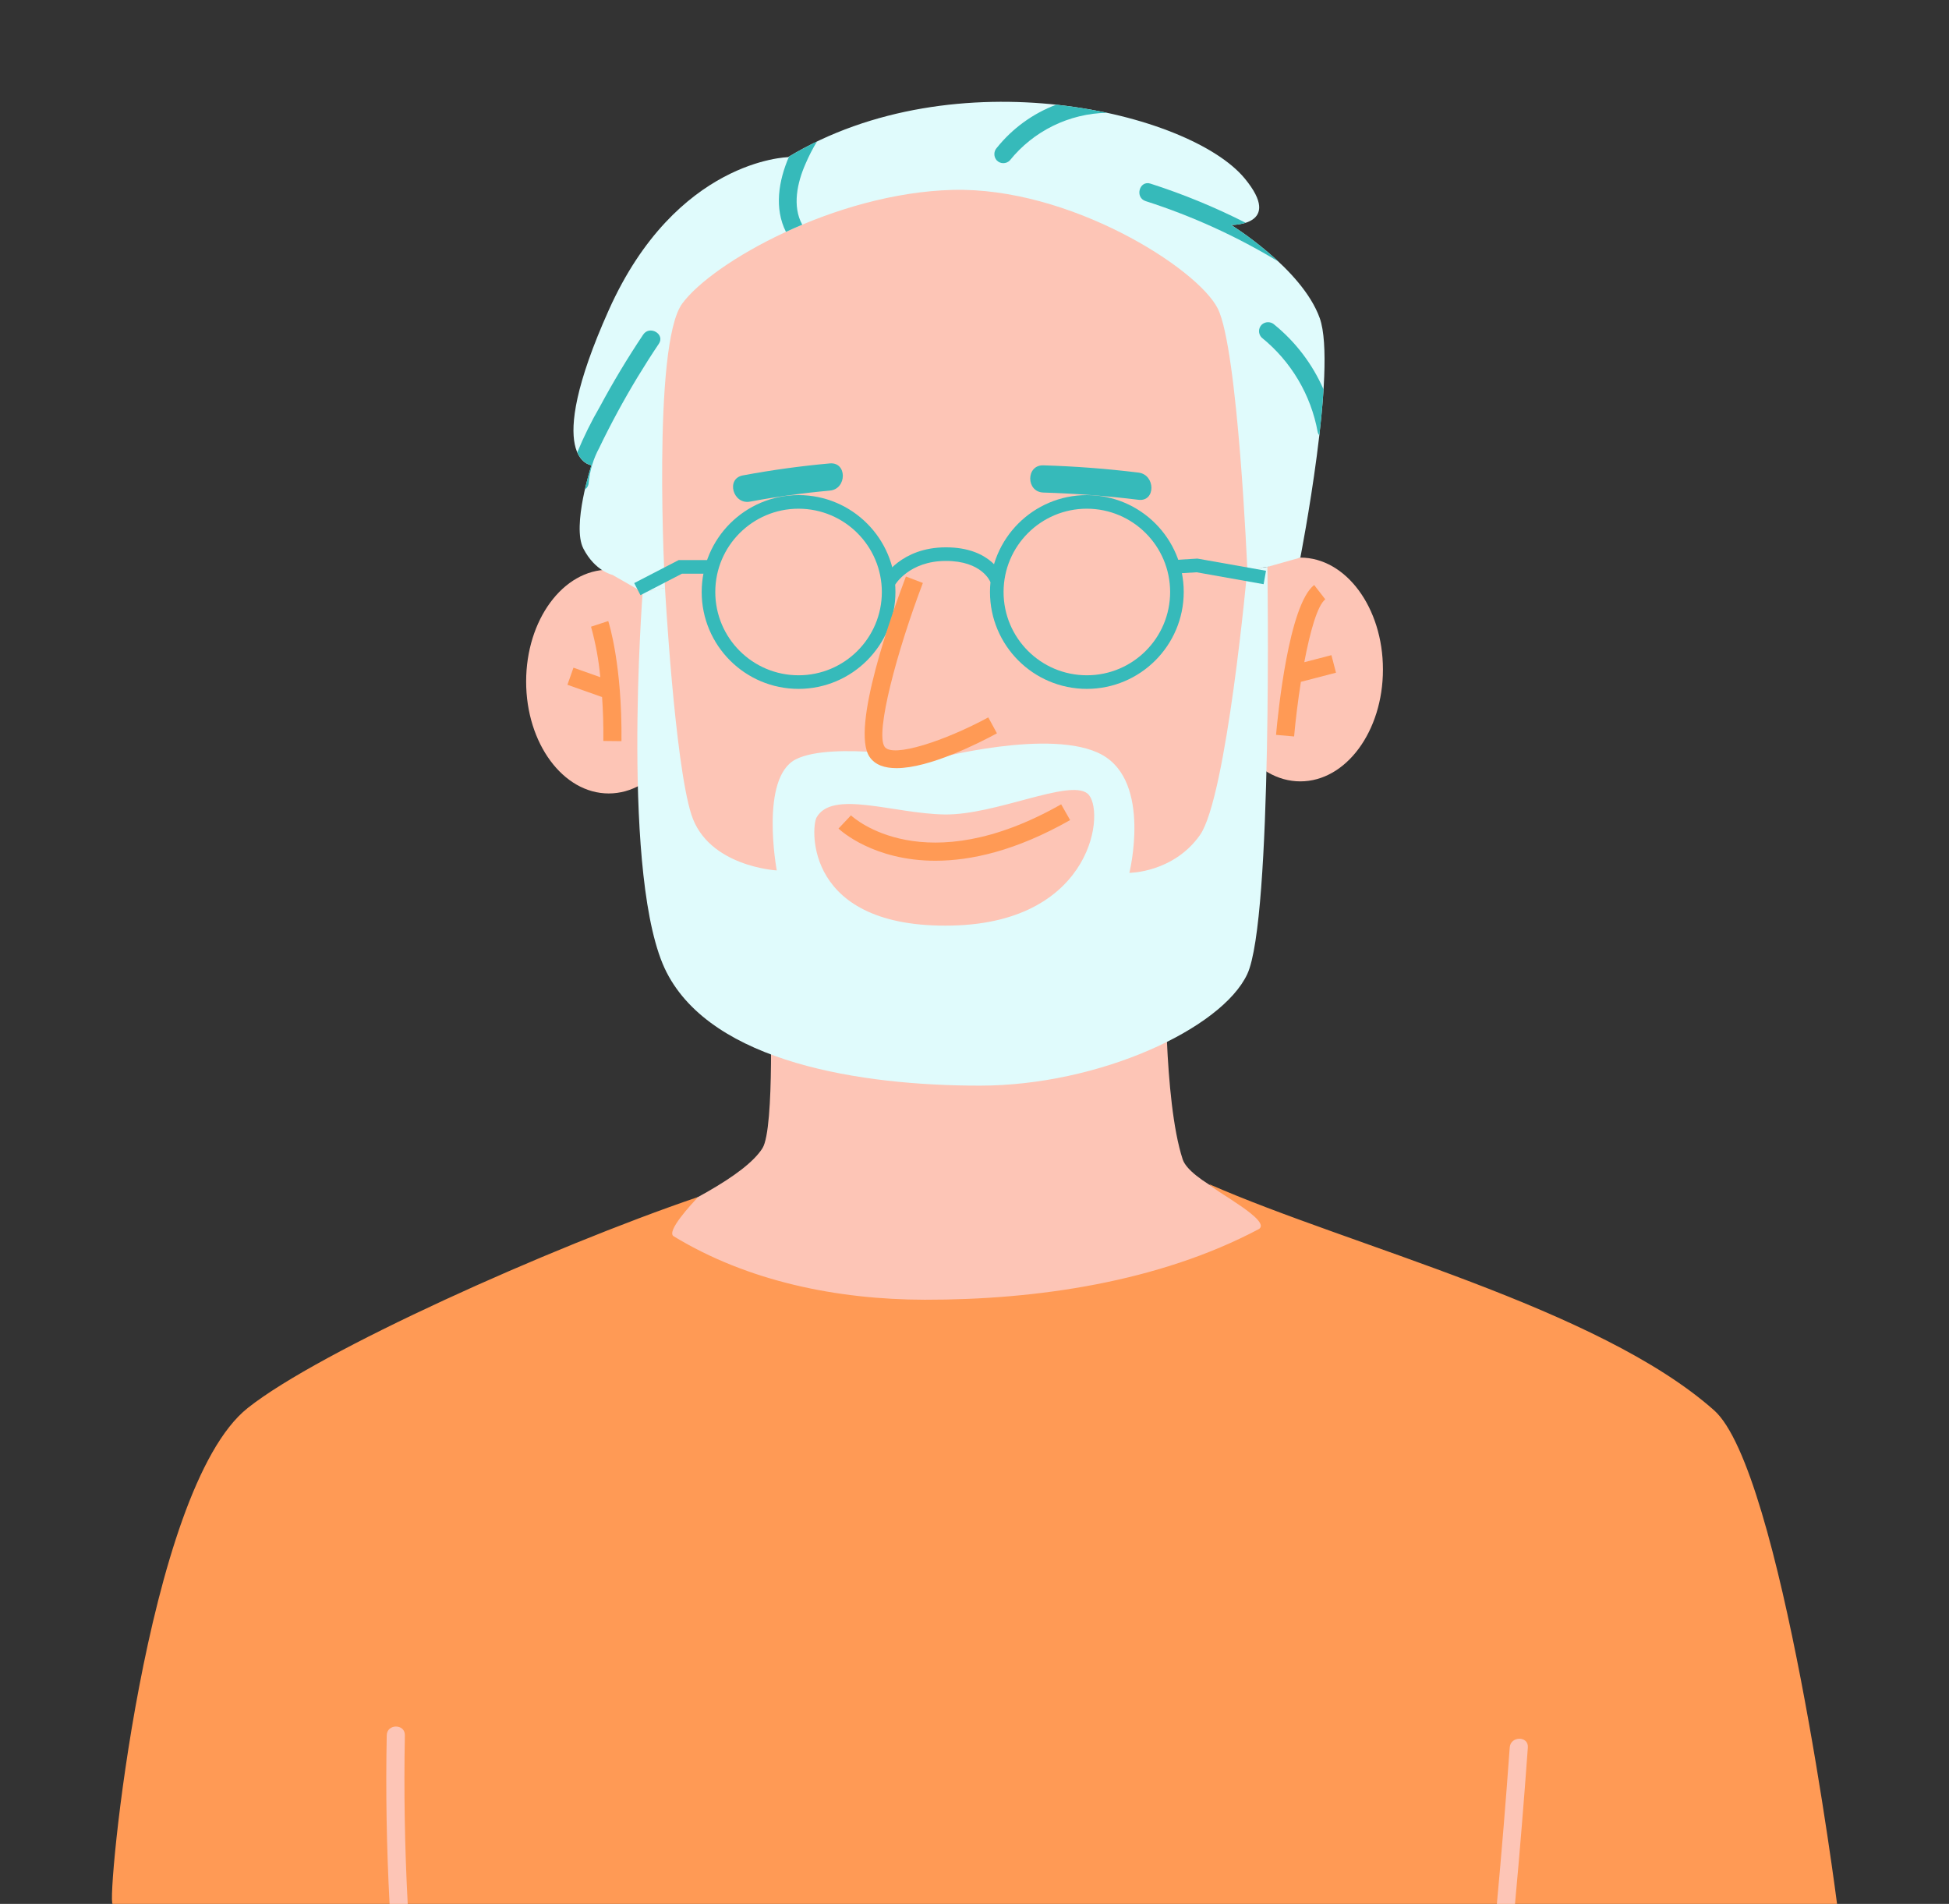
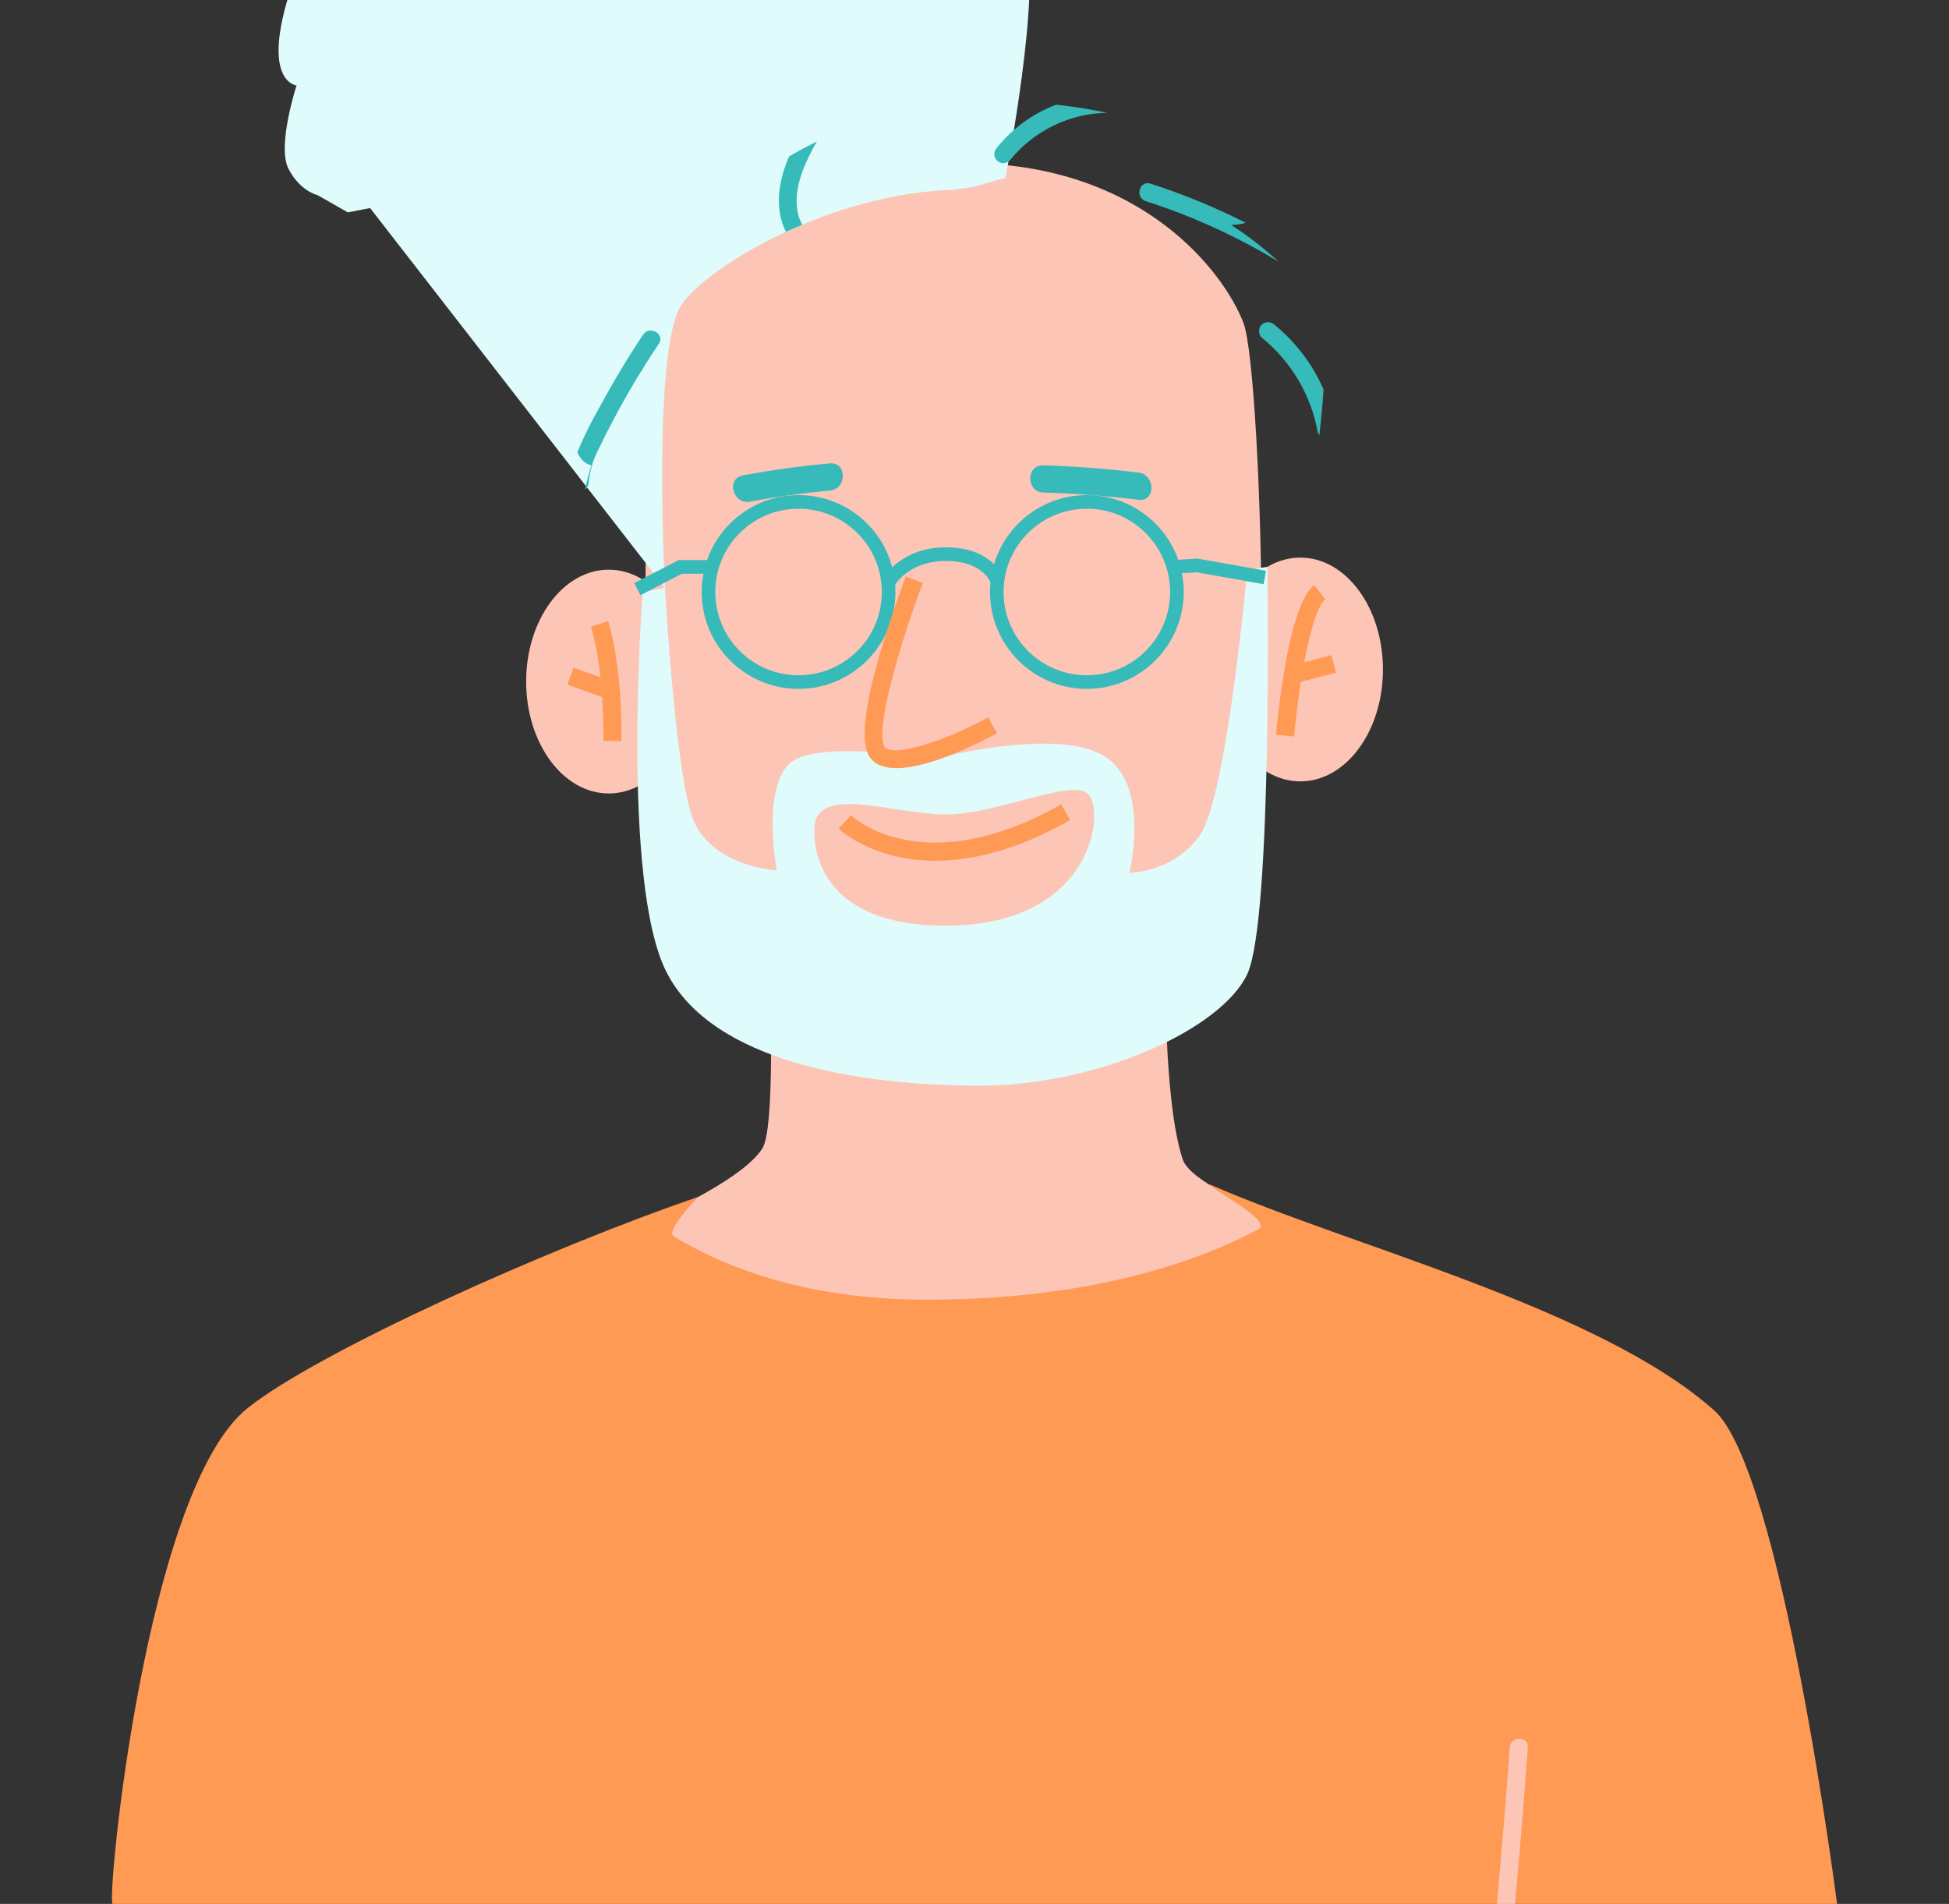
<svg xmlns="http://www.w3.org/2000/svg" id="male01" data-name="male01" viewBox="0 0 430 420" width="430" height="420">
  <rect x="0" y="0" width="430" height="420" fill="#333333" stroke="none" />
  <defs>
    <style>
      .cls-1 {
        fill: #36baba;
      }

      .cls-1, .cls-2, .cls-3, .cls-4 {
        stroke-width: 0px;
      }

      .cls-2 {
        fill: #ff9a55;
      }

      .cls-3 {
        fill: #fdc5b6;
      }

      .cls-4 {
        fill: #e0fbfc;
      }
    </style>
  </defs>
  <g id="m01">
    <g id="_グループ_11224" data-name=" グループ 11224">
      <g id="_グループ_11163" data-name=" グループ 11163">
        <path id="_パス_9676" data-name=" パス 9676" class="cls-3" d="m290.627,298.881v-26.191c-16.064-6.573-28.263-12.552-29.7-16.951-4.286-13.121-3.75-42.626-3.75-42.626l-87.267,6.318s1.074,29.51-1.7,33.878c-3.778,5.952-17.273,12.9-33.907,20.206v25.366h156.324Z" />
        <path id="_パス_9677" data-name=" パス 9677" class="cls-2" d="m378.166,311.108c-25.589-22.675-80.184-36.154-111.359-49.868.874,1.4,14.149,8.195,10.837,9.946-21.923,11.587-48.864,15.575-73.61,15.535-19.288-.031-39.02-4.027-55.4-13.995-1.744-1.061,4-7.165,5.386-8.673-32.762,11.195-83.5,33.957-99.363,46.552-22.651,17.981-31.261,109.395-29.804,109.395h380.45s-12.269-95.717-27.137-108.892" />
        <path id="_パス_9678" data-name=" パス 9678" class="cls-3" d="m143.451,75.946s-4.963,120.556,6.975,137.166c6.054,8.423,33.542,23,62.68,22.564,28.319-.425,52.7-14.894,57.722-21.032,11.146-13.623,7.792-132.108,3.525-143.359s-22.5-35.3-61.3-35.3-69.051,30.977-69.6,39.965" />
        <path id="_パス_9679" data-name=" パス 9679" class="cls-3" d="m152.528,150.355c0,13.632-8.159,24.683-18.224,24.683s-18.224-11.05-18.224-24.683,8.159-24.683,18.224-24.683,18.224,11.051,18.224,24.683" />
        <path id="_パス_9680" data-name=" パス 9680" class="cls-3" d="m305.113,147.689c0,13.632-8.159,24.683-18.224,24.683s-18.223-11.051-18.223-24.683,8.159-24.683,18.223-24.683,18.224,11.051,18.224,24.683" />
        <path id="_パス_9681" data-name=" パス 9681" class="cls-2" d="m137.112,163.497c.167-16.872-2.79-26.108-2.916-26.493l-3.8,1.245c1.015,3.645,1.701,7.374,2.048,11.142l-5.921-2.1-1.336,3.771,7.648,2.709c.2,2.864.315,6.082.279,9.684l3.998.042h0Z" />
        <path id="_パス_9682" data-name=" パス 9682" class="cls-4" d="m279.619,125.055l-4.428.62s-4.56,50.244-10.461,58.56-15.56,8.316-15.56,8.316c0,0,4.948-19.994-6.05-26.052s-37.266.992-37.266.992c0,0-22.2-4.024-30.247,0s-4.233,24.524-4.233,24.524c0,0-15.157-.805-18.845-12.34s-5.815-50-5.815-50l-4.926.959s-4.9,64.049,5.3,83.9,42.8,24.961,69.089,24.961,53.372-12.537,59.006-24.609,4.439-89.833,4.439-89.833m-69.489,79.126c-32.792.764-31.161-21.676-30-23.8,3.418-6.237,17.055-.875,28.26-.706s27.436-7.862,31.511-4.636,1.675,28.407-29.774,29.14" />
        <path id="_パス_9683" data-name=" パス 9683" class="cls-2" d="m294.755,148.397l-1.008-3.871-5.987,1.558c1.275-6.763,2.9-12.529,4.632-13.87l-2.452-3.161c-5.6,4.347-7.99,28.3-8.412,33.06l3.985.352c.323-3.647.841-7.9,1.5-12.053l7.742-2.015h0Z" />
-         <path id="_パス_9684" data-name=" パス 9684" class="cls-4" d="m146.714,129.675s-2.909-53.55,3.8-62.7c6.709-9.15,33.8-24.389,59.616-25.082s54.049,17.246,58.535,26.162,6.526,57.619,6.526,57.619l4.429-.619,7.269-2.048s8.206-41.886,4.277-52.837-19.548-20.542-19.548-20.542c0,0,11.653.209,2.989-10.272-12.092-14.626-63.782-27.024-100.768-4.682,0,0-24.628.466-39.535,33.746s-3.818,34.21-3.818,34.21c0,0-4.366,13.386-1.779,18.386s6.411,5.8,6.411,5.8l6.671,3.819,4.925-.96Z" />
+         <path id="_パス_9684" data-name=" パス 9684" class="cls-4" d="m146.714,129.675s-2.909-53.55,3.8-62.7c6.709-9.15,33.8-24.389,59.616-25.082l4.429-.619,7.269-2.048s8.206-41.886,4.277-52.837-19.548-20.542-19.548-20.542c0,0,11.653.209,2.989-10.272-12.092-14.626-63.782-27.024-100.768-4.682,0,0-24.628.466-39.535,33.746s-3.818,34.21-3.818,34.21c0,0-4.366,13.386-1.779,18.386s6.411,5.8,6.411,5.8l6.671,3.819,4.925-.96Z" />
        <path id="_パス_9685" data-name=" パス 9685" class="cls-1" d="m183.076,102.229c-6.438.578-12.833,1.46-19.185,2.646-3.791.709-2.185,6.493,1.595,5.785,5.829-1.09,11.693-1.9,17.59-2.431,3.815-.342,3.851-6.346,0-6" />
        <path id="_パス_9686" data-name=" パス 9686" class="cls-1" d="m251.179,104.255c-6.974-.858-13.97-1.391-20.988-1.6-3.862-.116-3.859,5.884,0,6,7.023.21,14.019.743,20.988,1.6,3.823.471,3.789-5.534,0-6" />
        <path id="_パス_9687" data-name=" パス 9687" class="cls-2" d="m206.389,189.879c-13.669,0-20.929-6.659-21.394-7.1l2.747-2.908c.649.606,16.267,14.651,46.377-2.439l1.975,3.479c-11.951,6.783-21.879,8.967-29.705,8.967" />
        <path id="_パス_9688" data-name=" パス 9688" class="cls-1" d="m180.236,31.221c-2.089,1.006-4.141,2.11-6.157,3.311v.011c-2.322,5.351-3.291,11.425-.677,16.608,1.172-.542,2.372-1.07,3.6-1.584-2.269-4.073-1.079-9.359.711-13.409.727-1.703,1.573-3.353,2.531-4.937" />
        <path id="_パス_9689" data-name=" パス 9689" class="cls-1" d="m281.182,71.639c-.793-.75-2.035-.75-2.828,0-.774.784-.774,2.045,0,2.829,6.48,5.234,10.866,12.62,12.36,20.815.054.275.18.531.365.741.4-3.428.724-6.87.928-10.116-2.42-5.551-6.132-10.443-10.825-14.269" />
        <path id="_パス_9690" data-name=" パス 9690" class="cls-1" d="m136.255,90.884c2.795-5.155,5.828-10.17,9.1-15.044,1.435-2.145-2.028-4.15-3.454-2.019-3.435,5.133-6.616,10.423-9.542,15.87-1.888,3.249-3.556,6.622-4.993,10.094,1.163,2.67,3.123,2.845,3.123,2.845,0,0-.751,2.3-1.445,5.355.515-.346.828-.922.839-1.542.256-2.683,1.049-5.288,2.332-7.658,1.277-2.669,2.633-5.3,4.043-7.9" />
        <path id="_パス_9691" data-name=" パス 9691" class="cls-1" d="m222.77,35.415c5.236-6.519,13.095-10.378,21.455-10.533-3.703-.79-7.444-1.386-11.209-1.787-5.127,1.941-9.641,5.218-13.074,9.492-.748.794-.748,2.034,0,2.828.784.774,2.044.774,2.828,0" />
        <path id="_パス_9692" data-name=" パス 9692" class="cls-1" d="m271.618,49.627c1.087-.004,2.167-.165,3.207-.479-6.759-3.434-13.781-6.323-21-8.639-2.457-.787-3.509,3.074-1.064,3.857,10.251,3.288,20.081,7.765,29.29,13.34-3.23-2.999-6.723-5.703-10.436-8.079" />
-         <path id="_パス_9693" data-name=" パス 9693" class="cls-3" d="m89.324,382.806c.051-2.575-3.949-2.575-4,0-.244,12.4-.034,24.798.63,37.194h4c-.658-12.385-.868-24.783-.63-37.194" />
        <path id="_パス_9694" data-name=" パス 9694" class="cls-3" d="m333.084,385.489c-.826,11.513-1.771,23.017-2.835,34.511h4c1.06-11.494,2.005-22.998,2.835-34.511.184-2.569-3.816-2.557-4,0" />
        <path id="_パス_9695" data-name=" パス 9695" class="cls-1" d="m141.301,131.293l-1.378-2.665,9.812-5.074h7.361v3h-6.63l-9.165,4.739h0Z" />
        <path id="_パス_9696" data-name=" パス 9696" class="cls-1" d="m197.363,129.171l-2.614-1.472c.159-.284,4.005-6.957,13.948-6.957,10.112,0,12.532,6.366,12.63,6.637l-2.821,1.02c-.068-.174-1.9-4.657-9.809-4.657-8.119,0-11.207,5.207-11.334,5.429" />
        <path id="_パス_9697" data-name=" パス 9697" class="cls-1" d="m278.788,128.875l-14.784-2.629-5.034.3-.182-2.994,5.39-.327,15.135,2.691-.525,2.959h0Z" />
        <path id="_パス_9698" data-name=" パス 9698" class="cls-1" d="m176.184,151.967c-11.804,0-21.373-9.57-21.372-21.374s9.57-21.373,21.374-21.372c11.804,0,21.372,9.569,21.372,21.373-.015,11.798-9.576,21.359-21.374,21.373m0-39.747c-10.148,0-18.374,8.226-18.374,18.374s8.226,18.374,18.374,18.374,18.374-8.226,18.374-18.374h0c-.011-10.143-8.231-18.363-18.374-18.374" />
        <path id="_パス_9699" data-name=" パス 9699" class="cls-1" d="m239.789,151.967c-11.804,0-21.373-9.569-21.373-21.373s9.569-21.373,21.373-21.373,21.373,9.569,21.373,21.373c-.015,11.798-9.575,21.358-21.373,21.373m0-39.747c-10.148,0-18.374,8.225-18.375,18.373s8.225,18.374,18.373,18.375,18.374-8.225,18.375-18.373h0c-.011-10.144-8.23-18.363-18.373-18.375" />
        <path id="_パス_9700" data-name=" パス 9700" class="cls-2" d="m197.79,169.455c-2.586,0-4.717-.693-5.933-2.476-4.24-6.219,5.062-32.037,8.013-39.8l3.74,1.422c-5.7,14.981-10.544,33.053-8.449,36.127,1.746,2.559,13.459-1.356,22.881-6.472l1.909,3.515c-4,2.173-14.874,7.685-22.161,7.686" />
      </g>
    </g>
  </g>
</svg>